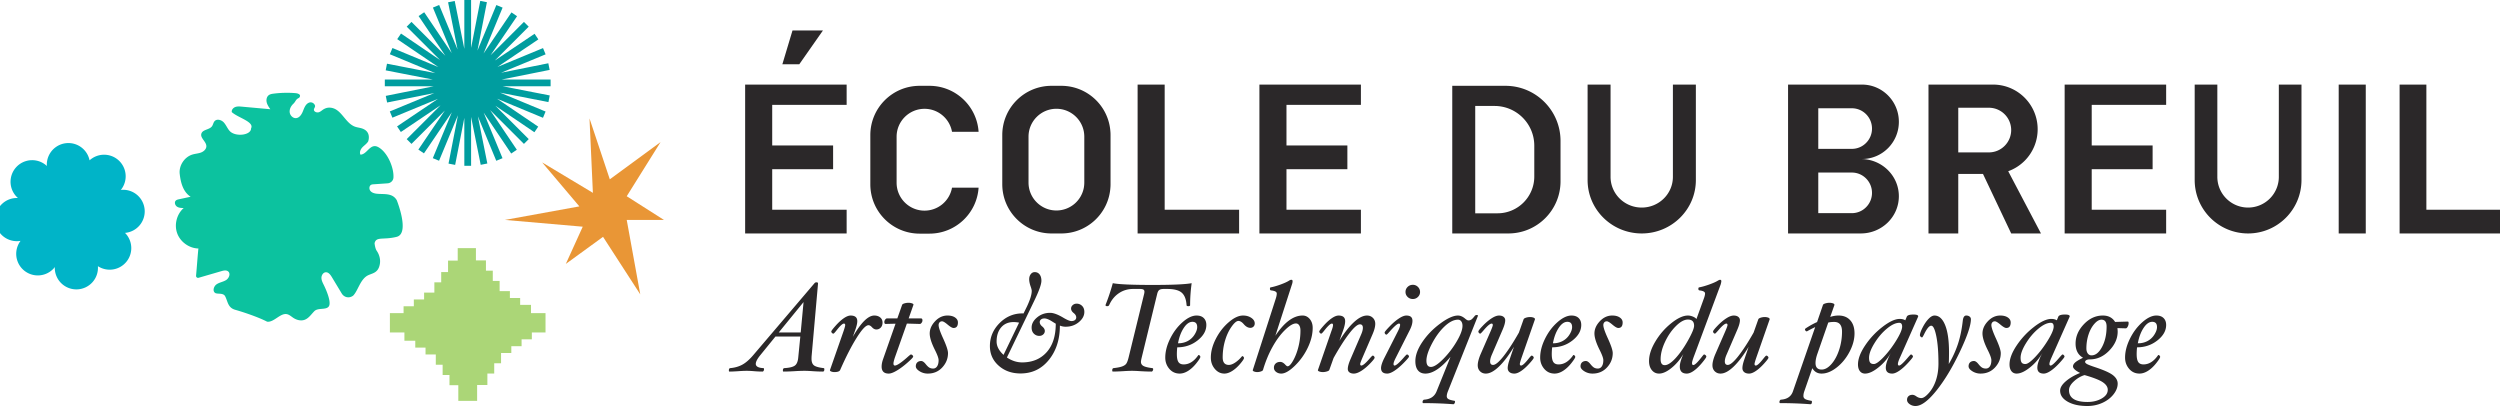
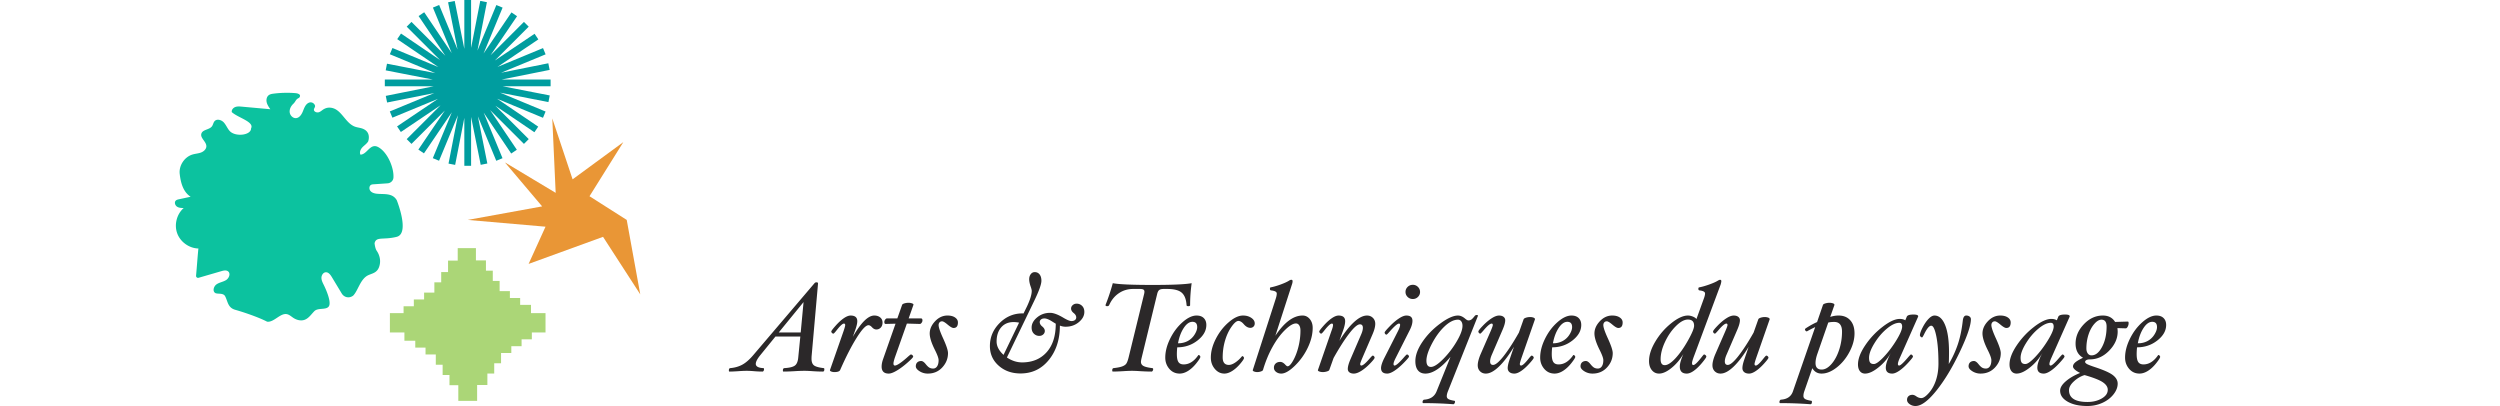
<svg xmlns="http://www.w3.org/2000/svg" width="738.913" height="120">
-   <path d="M220.238 69h30v-7h-22V50h18v-7h-18V31h22v-6h-30v44zm23-60h-9l-3 10h5l7-10zm30.02 23.161c2.272 0 4.34.923 5.835 2.418a8.26 8.26 0 0 1 2.291 4.379h7.854c-.495-7.593-6.815-13.593-14.534-13.593h-2.893c-8.048 0-14.573 6.525-14.573 14.573v14.544c0 8.048 6.525 14.573 14.573 14.573h2.893c7.719 0 14.04-6 14.534-13.593h-7.854a8.26 8.26 0 0 1-8.126 6.796c-4.554 0-8.253-3.699-8.253-8.252V40.414c0-4.554 3.7-8.253 8.253-8.253zm40.425-6.797h-2.89c-8.038 0-14.555 6.516-14.555 14.555v14.526c0 8.039 6.517 14.555 14.556 14.555h2.89c7.708 0 14.021-5.993 14.516-13.576.029-.32.038-.65.038-.98V39.92c0-.33-.01-.66-.038-.98-.495-7.583-6.808-13.575-14.517-13.575zm6.798 28.606c0 .494-.049.98-.126 1.454a8.25 8.25 0 0 1-8.117 6.788c-4.548 0-8.242-3.694-8.242-8.242V40.394c0-4.548 3.694-8.243 8.242-8.243 2.27 0 4.335.922 5.828 2.415a8.25 8.25 0 0 1 2.289 4.373c.077.476.126.96.126 1.455V53.97zM372.238 69h30v-7h-22V50h18v-7h-18V31h22v-6h-30v44zm-28-44h-8v44h30v-7h-22V25zm100.71.364h-15.71V69h16.582c8.514 0 15.418-6.904 15.418-15.418V41.655c0-9-7.292-16.291-16.29-16.291zm8.533 26.812c0 6.002-4.868 10.87-10.87 10.87h-6.585V31.318h5.702c6.497 0 11.753 5.255 11.753 11.743v9.115zm40.97.085c0 5.022-4.122 9.087-9.213 9.087a9.255 9.255 0 0 1-6.516-2.66 9.004 9.004 0 0 1-2.696-6.427V25h-6.788v28.217c0 8.714 7.166 15.783 16 15.783s16-7.069 16-15.783V25h-6.787v27.26zm63.592-8.481a11.008 11.008 0 0 0 3.195-7.78c0-6.08-4.882-11-10.916-11h-21.834v44h21.496c3.107 0 5.915-1.23 7.96-3.22 2.034-1.99 3.294-4.74 3.294-7.78 0-6.08-5.041-11-11.254-11h.338c3.017 0 5.746-1.23 7.72-3.22zM553.299 57c0 1.66-.665 3.16-1.747 4.24a5.878 5.878 0 0 1-4.208 1.76h-9.924V51h9.924c3.285 0 5.955 2.69 5.955 6zm-5.955-13h-9.924V32h9.924c3.285 0 5.955 2.69 5.955 6 0 1.66-.665 3.16-1.747 4.24a5.878 5.878 0 0 1-4.208 1.76zm51.054 3.538a13.186 13.186 0 0 0 3.863-9.338c0-7.294-5.906-13.2-13.2-13.2h-19.067v44h8.8V51.4h7.304l8.34 17.6h8.8l-9.68-18.392a13.152 13.152 0 0 0 4.84-3.07zm-10.56-2.494h-9.044v-13.2h9.044a6.597 6.597 0 0 1 4.664 11.264 6.568 6.568 0 0 1-4.664 1.936zM610.238 69h30v-7h-22V50h18v-7h-18V31h22v-6h-30v44zm63.305-16.74a9.083 9.083 0 0 1-9.087 9.088 9.066 9.066 0 0 1-6.428-2.66 9.066 9.066 0 0 1-2.66-6.427V25h-6.695v28.217c0 8.714 7.069 15.783 15.783 15.783 8.714 0 15.782-7.069 15.782-15.783V25h-6.695v27.26zM717.152 62V25h-7.914v44h29.675v-7h-21.761zm-25.914 7h8V25h-8v44z" fill="#2b2829" />
-   <path fill="#e99636" d="M178.238 70l11 17-4-22h11l-11-7 10-16-15 11-6-18 1 22-15-9 11 13-22 4 23 2-5 11z" />
+   <path fill="#e99636" d="M178.238 70l11 17-4-22l-11-7 10-16-15 11-6-18 1 22-15-9 11 13-22 4 23 2-5 11z" />
  <path fill="#009d9f" d="M162.738 23.5h-14.434l14.152-2.84-.393-1.961-13.946 2.799 13.144-5.435-.764-1.849-13.462 5.567 12.082-8.138L158 9.983l-11.736 7.906L156.27 7.883l-1.415-1.414-9.867 9.867 7.837-11.546-1.655-1.123-8.245 12.147 5.627-13.56-1.847-.766-5.584 13.455 2.79-14.298-1.963-.383-2.71 13.888V0h-2v14.435L134.398.282l-1.96.394 2.798 13.946-5.435-13.145-1.848.764 5.566 13.462-8.138-12.082-1.659 1.117 7.905 11.736L121.621 6.47l-1.414 1.414 9.867 9.867-11.546-7.837-1.123 1.655 12.148 8.245-13.56-5.627-.767 1.848 13.455 5.583-14.298-2.79-.383 1.964L127.89 23.5h-14.15v2h14.434l-14.152 2.84.393 1.961 13.946-2.799-13.145 5.435.764 1.849 13.463-5.567-12.083 8.138 1.118 1.66 11.736-7.906-10.006 10.006 1.414 1.414 9.867-9.867-7.836 11.546 1.655 1.123 8.245-12.147-5.627 13.56 1.847.766 5.583-13.455-2.789 14.298 1.963.383 2.71-13.888V49h2V34.565l2.84 14.153 1.96-.394-2.798-13.946 5.435 13.145 1.848-.764-5.566-13.462 8.138 12.082 1.659-1.117-7.905-11.737 10.005 10.006 1.415-1.414-9.867-9.867 11.545 7.837 1.123-1.655-12.147-8.245 13.56 5.627.767-1.848-13.455-5.583 14.298 2.79.383-1.964-13.889-2.709h14.15z" />
-   <path d="M42.754 61.985a6.385 6.385 0 0 0-6.86-5.873l-.2.048a6.382 6.382 0 0 0-.779-8.898 6.383 6.383 0 0 0-8.443.128 6.383 6.383 0 0 0-12.623 1.701l-.149-.174a6.382 6.382 0 1 0-8.399 9.612 6.382 6.382 0 1 0 .772 12.663 6.38 6.38 0 0 0 9.98 7.943l.16-.258-.022.266a6.382 6.382 0 1 0 12.746-.47 6.382 6.382 0 0 0 8.331-1.193 6.382 6.382 0 0 0-.318-8.644 6.383 6.383 0 0 0 5.804-6.85z" fill="#00b4c8" />
  <path fill="#abd677" d="M161.238 92.548h-4.292v-2.445h-3.208V88.08h-3.033v-2.022h-3.033v-3.033h-2.022v-3.033h-2.022V76.96h-2.96v-3.62h-5.385v3.693h-2.858v3.383h-2.022v3.033h-2.022v3.033h-3.033v2.022h-3.033v2.022h-3.033v2.022h-4.044v5.724h4.293v2.446h3.208v2.022h3.033v2.022h3.033v3.033h2.022v3.033h2.022v3.033h2.61v4.631h5.56v-4.704h3.033v-3.384h2.022v-3.033h2.021v-3.033h3.033v-2.022h3.033v-2.022h3.033v-2.022h4.044z" />
  <path d="M110.709 71.9s.142 1.512.637 2.231c.806 1.171 1.176 2.615.908 4.012-.56 2.915-2.648 2.54-4.028 3.562-1.853 1.37-2.482 4.231-3.803 5.64-1.134.906-2.676.63-3.426-.613l-2.917-4.838c-.412-.683-.978-1.454-1.775-1.42-.797.033-1.326.923-1.297 1.72.03.798.445 1.52.793 2.238.561 1.159 2.223 4.882 1.39 6.114a1.193 1.193 0 0 1-.178.208c-.925.856-3.08.193-4.099 1.214-.914.915-1.657 2.105-2.871 2.55-1.1.405-2.361.08-3.339-.565-.606-.401-1.161-.933-1.87-1.091-1.98-.44-3.89 2.516-5.895 2.21l-.053-.028c-2.454-1.265-6.685-2.718-9.34-3.471-.536-.152-1.026-.393-1.428-.794-.854-.853-1.01-2.167-1.582-3.23s-2.298-.549-2.93-.955c-.863-.558-.433-1.989.415-2.567.848-.578 1.937-.703 2.805-1.25s1.4-1.916.604-2.563c-.537-.436-1.325-.265-1.99-.072l-6.738 1.96a.588.588 0 0 1-.753-.619c.246-2.642.426-5.428.688-8.036-2.73-.06-5.333-1.928-6.265-4.496-.932-2.567-.133-5.668 1.923-7.467-.684-.008-1.41-.028-1.978-.408-.568-.38-.852-1.262-.384-1.76.245-.26.616-.347.965-.422l3.446-.742c-2.219-1.428-2.935-4.131-3.23-6.754-.278-2.483 1.427-5.043 3.826-5.742.823-.24 1.7-.282 2.5-.589s1.555-.996 1.552-1.853c-.003-1.381-1.894-2.42-1.47-3.734.4-1.235 2.348-1.1 3.121-2.144.347-.47.404-1.12.802-1.546.693-.742 1.992-.36 2.684.383.692.743 1.05 1.745 1.722 2.506 1.655 1.871 6.387 1.321 6.35-.732 1.037-1.947-3.826-3.115-5.696-4.814-.108-.643.407-1.26 1.016-1.493.609-.234 1.285-.179 1.935-.12l8.45.764c-.446-.631-.902-1.282-1.08-2.034-.18-.752-.017-1.638.595-2.11.405-.311.934-.398 1.44-.462a31.55 31.55 0 0 1 6.183-.172c.492.035 1.01.09 1.408.38s.233.905-.214 1.114c-.861.404-.838 1.022-1.533 1.671-.696.65-1.193 1.585-1.08 2.53.11.945.976 1.812 1.922 1.709.98-.107 1.6-1.09 1.97-2.002.398-.977.758-2.09 1.748-2.54a1.338 1.338 0 0 1 1.528.312c.714.782.065 1.13-.005 1.651-.091.679.85 1.063 1.494.83.355-.128.657-.356.958-.588.588-.454 1.301-.757 2.045-.762 3.605-.023 4.574 4.589 7.715 5.656.674.229 1.397.288 2.069.523 2.83.99 1.75 3.808 1.749 3.809-.417.691-1.13 1.141-1.687 1.726-.557.584-.965 1.474-.586 2.186 1.698-.051 2.566-2.557 4.264-2.522.513.01.989.268 1.414.556 2.54 1.72 4.255 6.067 4.064 8.773-.064.904-.82 1.604-1.725 1.666l-4.138.284c-.248.017-.505.036-.726.15-.622.32-.655 1.277-.211 1.818.444.54 1.179.742 1.874.818 2.141.233 4.607-.303 5.905 1.912 0 0 3.972 9.834-.028 10.834s-6.06-.199-6.53 1.9z" fill="#0cc29f" />
  <path d="M243.456 108.803c-1.472-.173-2.439-.452-2.902-.836-.463-.383-.694-1.02-.694-1.912 0-.223.006-.465.018-.724l1.903-21.52c0-.249-.152-.372-.456-.372a.763.763 0 0 0-.61.296l-18.17 21.336c-1.091 1.262-2.144 2.17-3.158 2.72-1.015.551-2.195.889-3.54 1.012-.279.025-.418.254-.418.687 0 .223.064.334.19.334.61 0 1.465-.037 2.569-.11a37.545 37.545 0 0 1 2.416-.112c.685 0 1.453.037 2.303.111.887.074 1.705.111 2.454.111.127 0 .235-.07.323-.21s.134-.3.134-.482c0-.22-.064-.329-.19-.329-1.497-.074-2.246-.496-2.246-1.265 0-.558.378-1.329 1.134-2.313l4.685-5.762h7.345l-.606 6.127c-.102 1.226-.438 2.047-1.009 2.46-.57.416-1.597.667-3.082.753-.304.025-.456.254-.456.687 0 .223.063.334.19.334.85 0 1.915-.037 3.196-.11a50.437 50.437 0 0 1 2.979-.112c.682 0 1.515.037 2.501.111 1.116.074 2.106.111 2.968.111.28 0 .419-.235.419-.706 0-.197-.064-.303-.19-.315zm-6.796-10.528h-6.496l7.337-8.992-.841 8.992zm23.501-4.447c-.456-.378-1.04-.567-1.75-.567-1.827 0-3.945 2.105-6.356 6.314l.72-2.006c.405-1.139.609-2.017.609-2.637 0-1.114-.66-1.67-1.979-1.67-.57 0-1.245.268-2.025.807-.78.538-1.588 1.281-2.424 2.228-.837.947-1.255 1.508-1.255 1.68 0 .137.063.276.19.418a.589.589 0 0 0 .457.214c.101 0 .406-.322.913-.965 1.04-1.338 1.763-2.006 2.17-2.006.253 0 .38.149.38.445 0 .249-.165.855-.495 1.82l-3.995 11.439-.02.093c0 .148.137.275.41.38s.573.158.903.158c.964 0 1.535-.21 1.713-.631 1.657-3.789 3.269-6.939 4.837-9.452 1.567-2.513 2.744-3.77 3.531-3.77.318 0 .654.193 1.01.576.419.459.856.687 1.314.687.507 0 .939-.185 1.294-.557.356-.371.533-.866.533-1.485 0-.631-.228-1.135-.685-1.513zm9.057 10.946c-.09 0-.47.303-1.143.91-1.79 1.572-2.983 2.358-3.58 2.358-.28 0-.418-.198-.418-.595 0-.321.127-.878.38-1.67l3.582-10.139 3.843.111c.164 0 .333-.11.504-.334.171-.223.257-.458.257-.705 0-.396-.14-.594-.42-.594h-3.658l1.406-3.993.019-.092c0-.15-.156-.276-.465-.381a3.083 3.083 0 0 0-.997-.158c-.404 0-.807.058-1.205.176-.399.118-.63.27-.693.455l-1.408 3.993h-3.082c-.165 0-.333.114-.504.343-.172.229-.257.461-.257.696 0 .397.127.594.38.594l2.93-.074-3.653 10.399c-.304.854-.456 1.609-.456 2.265 0 1.386.697 2.08 2.093 2.08.596 0 1.392-.294 2.388-.883.995-.587 2.051-1.374 3.168-2.358 1.116-.984 1.674-1.574 1.674-1.773 0-.136-.07-.275-.21-.418a.65.65 0 0 0-.475-.213zm13.062-10.937c-.565-.384-1.31-.576-2.236-.576-1.382 0-2.604.564-3.662 1.69-1.06 1.127-1.59 2.334-1.59 3.621 0 1.2.52 2.835 1.561 4.902.71 1.424 1.066 2.414 1.066 2.97 0 .78-.147 1.39-.438 1.83-.292.44-.692.659-1.199.659-.393 0-.745-.084-1.056-.25-.311-.168-.675-.511-1.094-1.031-.495-.631-.945-.947-1.35-.947-.495 0-.886.139-1.171.417-.285.279-.428.66-.428 1.143 0 .508.368.993 1.104 1.457a4.472 4.472 0 0 0 2.435.696c1.738 0 3.168-.609 4.29-1.828 1.123-1.22 1.684-2.628 1.684-4.225 0-.804-.482-2.259-1.446-4.363-.888-1.932-1.331-3.237-1.331-3.919 0-.32.091-.587.275-.798.184-.21.435-.316.752-.316.33 0 .875.322 1.636.966.787.669 1.37 1.003 1.75 1.003.863 0 1.295-.545 1.295-1.634 0-.594-.283-1.083-.847-1.467zm35.931-4.085c-.444 0-.827.142-1.15.427-.324.285-.486.625-.486 1.02 0 .472.254.911.761 1.32.507.395.761.83.761 1.3a.941.941 0 0 1-.38.779c-.254.198-.597.297-1.028.297-.507 0-1.325-.34-2.454-1.02-1.586-.942-2.873-1.412-3.863-1.412-1.471 0-2.749.449-3.834 1.346-1.084.898-1.626 1.903-1.626 3.017 0 .755.221 1.353.666 1.793.443.439.982.658 1.617.658.444 0 .824-.142 1.142-.426.316-.285.475-.626.475-1.022 0-.47-.247-.91-.742-1.318-.508-.409-.76-.848-.76-1.319a.95.95 0 0 1 .38-.77c.253-.205.59-.306 1.008-.306.596 0 1.395.327 2.398.983.418.26.735.453.95.576 0 3.615-.9 6.425-2.701 8.43-1.801 2.006-4.218 3.009-7.25 3.009-1.534 0-3.031-.483-4.49-1.447l8.068-16.732c1.42-2.934 2.13-4.915 2.13-5.942 0-.792-.177-1.418-.532-1.875-.355-.459-.837-.688-1.446-.688-.47 0-.86.202-1.17.603-.311.403-.466.908-.466 1.514 0 .582.144 1.294.433 2.136.214.594.321 1.033.321 1.318 0 1.052-.468 2.575-1.403 4.568l-1.024 2.08a3.013 3.013 0 0 0-.323-.019c-2.601 0-4.853.956-6.756 2.869s-2.855 4.175-2.855 6.787c0 2.327.863 4.258 2.588 5.793 1.725 1.535 3.881 2.302 6.469 2.302 3.425 0 6.219-1.34 8.381-4.02 2.163-2.68 3.244-6.056 3.244-10.129a4.397 4.397 0 0 0 1.713.335c1.497 0 2.79-.45 3.881-1.347 1.091-.897 1.637-1.903 1.637-3.017 0-.755-.222-1.353-.666-1.792a2.215 2.215 0 0 0-1.618-.659zm-23.65 11.206c0-1.743.45-3.139 1.349-4.19.899-1.05 2.127-1.576 3.684-1.576.506 0 1.044.056 1.615.167l-4.595 9.53c-1.369-1.248-2.053-2.559-2.053-3.93zm54.706-14.455c.847.73 1.327 1.962 1.442 3.694 0 .198.174.298.523.298.35 0 .524-.1.524-.298 0-2.104.152-4.27.456-6.499-1.814.347-5.638.52-11.473.52-6.165 0-10.11-.173-11.835-.52a61.84 61.84 0 0 1-2.15 6.444c-.013.235.145.353.475.353.305 0 .508-.112.61-.335.658-1.485 1.61-2.649 2.852-3.49 1.242-.842 2.649-1.264 4.22-1.264h1.978c.507 0 .862.063 1.065.186.203.124.304.335.304.632 0 .161-.026.359-.076.594l-4.605 18.847c-.242.978-.502 1.625-.78 1.94-.28.316-.705.567-1.275.753s-1.358.334-2.36.445c-.279.025-.419.254-.419.687 0 .223.064.334.19.334.762 0 1.751-.037 2.97-.11a41.935 41.935 0 0 1 2.66-.112c.633 0 1.488.037 2.563.111 1.281.074 2.365.111 3.254.111.1 0 .203-.074.304-.222a.836.836 0 0 0 .152-.484c0-.185-.083-.29-.247-.315-1.243-.149-2.116-.36-2.616-.631-.501-.272-.751-.687-.751-1.244 0-.198.075-.62.227-1.263l4.587-18.847c.14-.545.344-.916.611-1.114.268-.198.713-.298 1.337-.298h1.032c1.987 0 3.403.366 4.25 1.097zm4.695 14.12c1.726-1.355 2.588-2.88 2.588-4.577 0-.854-.254-1.531-.76-2.033s-1.218-.752-2.13-.752c-1.27 0-2.65.657-4.14 1.969-1.49 1.312-2.714 2.94-3.672 4.883-.958 1.944-1.436 3.806-1.436 5.59 0 1.274.4 2.379 1.198 3.314.8.934 1.82 1.401 3.063 1.401.812 0 1.646-.269 2.502-.807.856-.539 1.671-1.297 2.445-2.275.773-.977 1.161-1.597 1.161-1.857 0-.111-.058-.232-.17-.361-.115-.131-.223-.196-.325-.196l-.114.056c-1.256 1.82-2.695 2.73-4.318 2.73-.724 0-1.242-.235-1.552-.706-.31-.47-.465-1.25-.465-2.34 0-.594.037-1.262.114-2.005 2.283 0 4.287-.678 6.011-2.034zm-4.09-3.685c.8-1.214 1.656-1.82 2.568-1.82.94 0 1.41.52 1.41 1.56 0 .668-.265 1.414-.791 2.237a5.359 5.359 0 0 1-2.035 1.894c-.831.44-1.78.66-2.846.66.33-1.807.895-3.318 1.694-4.531zm20.987-1.337c0-.644-.34-1.195-1.018-1.653-.679-.458-1.494-.687-2.445-.687-1.282 0-2.692.662-4.234 1.987-1.54 1.325-2.806 2.953-3.796 4.884-.989 1.93-1.484 3.787-1.484 5.57 0 1.288.39 2.395 1.17 3.324.78.928 1.722 1.392 2.826 1.392.723 0 1.494-.257 2.312-.77.818-.514 1.604-1.216 2.36-2.108.754-.89 1.131-1.466 1.131-1.726a.57.57 0 0 0-.161-.371c-.109-.125-.213-.186-.315-.186l-.113.037a8.937 8.937 0 0 1-1.97 1.838c-.716.483-1.354.724-1.912.724-1.218 0-1.826-.742-1.826-2.228 0-1.709.23-3.355.694-4.94.463-1.584 1.1-2.951 1.912-4.103.812-1.151 1.49-1.727 2.036-1.727.507 0 1.034.316 1.58.947.62.73 1.274 1.096 1.96 1.096.366 0 .674-.121.922-.363.247-.24.37-.553.37-.937zm14.156-2.34c-2.727 0-5.416 1.993-8.066 5.98l4.903-15.171c.126-.347.19-.67.19-.966 0-.272-.127-.408-.38-.408-.178 0-.394.08-.646.24-.559.36-1.395.744-2.51 1.153-1.116.408-2.08.686-2.89.835-.18 0-.268.148-.268.446 0 .285.115.44.343.464 1.116.124 1.675.427 1.675.91 0 .445-.115 1.002-.343 1.67l-6.735 20.928-.02.093c0 .148.14.275.42.38.279.105.578.158.895.158.369 0 .734-.062 1.096-.186.362-.124.568-.272.62-.445.722-2.452 1.647-4.698 2.776-6.74 1.129-2.043 2.359-3.72 3.69-5.033 1.33-1.312 2.421-1.968 3.27-1.968.407 0 .73.189.97.566.242.378.363.882.363 1.514 0 1.61-.197 3.203-.59 4.781-.394 1.578-.914 2.94-1.56 4.085-.648 1.146-1.2 1.718-1.656 1.718-.152 0-.374-.155-.666-.464-.507-.558-1.008-.836-1.503-.836-.558 0-1.009.157-1.35.474-.343.315-.515.726-.515 1.234s.215.926.647 1.254c.431.327.939.491 1.522.491 1.078 0 2.404-.758 3.977-2.274a18.503 18.503 0 0 0 3.834-5.33c.983-2.035 1.475-4.007 1.475-5.913 0-1.053-.29-1.922-.866-2.61-.578-.686-1.278-1.03-2.102-1.03zm20.662 5.534c.533-1.226.8-2.253.8-3.083 0-.717-.235-1.306-.703-1.764-.47-.458-1.045-.687-1.729-.687-1.165 0-2.453.653-3.866 1.96s-2.846 3.14-4.301 5.505l1.132-3.157c.38-1.077.571-1.956.571-2.637 0-1.114-.647-1.67-1.943-1.67-.571 0-1.248.268-2.029.807-.781.538-1.59 1.281-2.429 2.228-.838.947-1.257 1.508-1.257 1.68 0 .137.06.276.181.418.12.143.263.214.428.214.114 0 .437-.34.97-1.021 1.028-1.3 1.744-1.95 2.15-1.95.228 0 .343.149.343.445 0 .36-.165.966-.495 1.82l-3.958 11.439-.019.093c0 .148.153.275.458.38a3.08 3.08 0 0 0 1.01.158c.393 0 .793-.062 1.2-.186.407-.124.641-.272.705-.445l1.262-3.528c1.71-3.046 3.257-5.466 4.643-7.26 1.387-1.795 2.435-2.693 3.144-2.693.583 0 .874.347.874 1.04 0 .532-.178 1.2-.533 2.005l-3.086 7.168c-.558 1.275-.837 2.265-.837 2.97 0 .434.161.77.484 1.012.325.242.76.362 1.306.362.61 0 1.339-.266 2.19-.798s1.72-1.26 2.61-2.181c.888-.923 1.333-1.489 1.333-1.7a.656.656 0 0 0-.171-.427.511.511 0 0 0-.4-.204c-.101 0-.412.303-.932.91-1.154 1.35-1.96 2.024-2.416 2.024-.228 0-.343-.149-.343-.446 0-.198.216-.804.647-1.82l3.006-6.981zm14.042-12.497c0-.582-.21-1.08-.628-1.495a2.061 2.061 0 0 0-1.503-.622c-.608 0-1.123.208-1.541.622a2.03 2.03 0 0 0-.628 1.495c0 .57.21 1.058.628 1.467.418.409.933.613 1.541.613.584 0 1.085-.204 1.503-.613.419-.409.628-.898.628-1.467zm-4.033 6.963c-.597 0-1.332.288-2.208.863-.875.576-1.798 1.365-2.768 2.368-.97 1.003-1.456 1.597-1.456 1.783 0 .16.054.306.162.436.107.13.244.195.41.195.075 0 .392-.316.95-.947 1.37-1.547 2.271-2.32 2.702-2.32.228 0 .343.123.343.37 0 .421-.216 1.053-.647 1.894l-4.148 8.17c-.558 1.177-.837 2.08-.837 2.712 0 1.089.609 1.633 1.826 1.633.584 0 1.31-.287 2.179-.863.869-.576 1.795-1.368 2.778-2.377.983-1.009 1.475-1.6 1.475-1.773 0-.136-.06-.275-.18-.418a.547.547 0 0 0-.429-.213c-.102 0-.457.352-1.066 1.058-1.306 1.473-2.169 2.21-2.588 2.21-.203 0-.304-.149-.304-.446 0-.371.216-.978.647-1.82l4.148-8.207c.533-1.064.799-1.98.799-2.748 0-1.04-.596-1.56-1.788-1.56zm14.175 25.198c-.926-.161-1.532-.341-1.817-.54a.925.925 0 0 1-.429-.798c0-.397.101-.855.304-1.375l8.887-22.336.038-.074c0-.149-.128-.224-.381-.224a.692.692 0 0 0-.57.26c-.433.558-.775.92-1.029 1.087-.253.167-.539.25-.856.25-.228 0-.546-.173-.951-.52-.723-.618-1.433-.928-2.131-.928-1.357 0-3.105.79-5.242 2.368-2.138 1.578-3.898 3.391-5.28 5.44s-2.074 3.94-2.074 5.673c0 1.188.257 2.098.77 2.73.514.63 1.246.946 2.197.946 2.18 0 4.653-1.645 7.416-4.939l-4.141 10.265c-.621 1.463-1.827 2.256-3.615 2.38-.127 0-.241.07-.343.21a.744.744 0 0 0-.152.447c0 .243.05.365.152.365 3.108 0 6.088.111 8.942.334.114 0 .225-.08.333-.237a.862.862 0 0 0 .162-.492c0-.195-.064-.292-.19-.292zm-3.357-12.283c-1.516 1.517-2.706 2.274-3.569 2.274-.888 0-1.332-.618-1.332-1.856 0-1.276.545-2.953 1.637-5.033 1.091-2.08 2.338-3.778 3.74-5.097 1.402-1.318 2.72-1.977 3.95-1.977.407 0 .73.167.97.501.243.335.363.774.363 1.318 0 1.152-.58 2.706-1.742 4.661a26.327 26.327 0 0 1-4.017 5.209zm27.178-11.8c.012-.223-.134-.391-.441-.502a2.895 2.895 0 0 0-.998-.167c-.422 0-.83.065-1.227.195-.397.13-.627.288-.69.473l-1.394 3.937c-1.67 2.934-3.182 5.258-4.536 6.972-1.354 1.715-2.385 2.572-3.094 2.572-.582 0-.873-.346-.873-1.04 0-.557.178-1.237.533-2.042l3.09-7.168c.558-1.262.837-2.24.837-2.933 0-.434-.165-.777-.495-1.031-.33-.254-.774-.38-1.334-.38-.61 0-1.338.272-2.184.816-.845.545-1.71 1.275-2.594 2.191-.883.916-1.325 1.486-1.325 1.708 0 .149.057.292.172.428a.507.507 0 0 0 .399.204c.089 0 .393-.303.913-.91 1.155-1.374 1.966-2.06 2.436-2.06.228 0 .343.148.343.444 0 .212-.217.818-.648 1.82l-3.044 6.982c-.508 1.263-.761 2.29-.761 3.082 0 .73.227 1.322.683 1.774.456.452 1.025.677 1.708.677 1.151 0 2.444-.69 3.88-2.07s2.913-3.326 4.43-5.84l-1.236 3.603c-.406 1.15-.609 2.042-.609 2.674 0 .508.175.907.524 1.197.349.291.835.436 1.457.436.572 0 1.248-.266 2.03-.798.781-.532 1.59-1.265 2.429-2.2.838-.934 1.257-1.495 1.257-1.68 0-.15-.066-.292-.2-.428a.613.613 0 0 0-.446-.204c-.102 0-.407.322-.914.966-1.04 1.312-1.763 1.968-2.168 1.968-.255 0-.381-.149-.381-.446 0-.247.164-.854.494-1.82l3.977-11.4zm11.417 10.546l-.115.056c-1.256 1.82-2.696 2.73-4.319 2.73-.723 0-1.24-.235-1.55-.706-.312-.47-.467-1.25-.467-2.34 0-.594.038-1.262.115-2.005 2.283 0 4.286-.678 6.011-2.034 1.726-1.355 2.588-2.88 2.588-4.577 0-.854-.254-1.531-.76-2.033-.508-.5-1.218-.752-2.131-.752-1.27 0-2.649.657-4.139 1.969-1.49 1.312-2.715 2.94-3.672 4.883-.958 1.944-1.437 3.806-1.437 5.59 0 1.274.4 2.379 1.199 3.314.799.934 1.82 1.401 3.064 1.401.811 0 1.645-.269 2.501-.807.857-.539 1.671-1.297 2.446-2.275.773-.977 1.16-1.597 1.16-1.857 0-.111-.057-.232-.171-.361-.115-.131-.222-.196-.323-.196zm-4.415-7.984c.8-1.214 1.656-1.82 2.568-1.82.94 0 1.409.52 1.409 1.56 0 .668-.264 1.414-.79 2.237a5.36 5.36 0 0 1-2.036 1.894c-.83.44-1.779.66-2.844.66.33-1.807.894-3.318 1.693-4.531zm18.066-3.1c-.565-.385-1.31-.577-2.236-.577-1.383 0-2.604.564-3.663 1.69-1.059 1.127-1.589 2.334-1.589 3.621 0 1.2.52 2.835 1.56 4.902.71 1.424 1.066 2.414 1.066 2.97 0 .78-.146 1.39-.438 1.83-.292.44-.69.659-1.198.659-.394 0-.745-.084-1.056-.25-.311-.168-.675-.511-1.094-1.031-.495-.631-.945-.947-1.351-.947-.495 0-.885.139-1.17.417-.285.279-.428.66-.428 1.143 0 .508.368.993 1.103 1.457a4.473 4.473 0 0 0 2.435.696c1.738 0 3.169-.609 4.291-1.828s1.684-2.628 1.684-4.225c0-.804-.482-2.259-1.446-4.363-.888-1.932-1.332-3.237-1.332-3.919 0-.32.092-.587.276-.798.183-.21.435-.316.751-.316.33 0 .876.322 1.637.966.786.669 1.37 1.003 1.75 1.003.863 0 1.294-.545 1.294-1.634 0-.594-.282-1.083-.846-1.467zm24.895 10.936c-.063 0-.317.285-.76.854-1.168 1.51-1.967 2.265-2.398 2.265-.254 0-.38-.198-.38-.594 0-.346.228-1.114.684-2.303l7.783-20.926c.126-.458.19-.78.19-.966 0-.272-.127-.408-.38-.408-.14 0-.356.086-.647.26-.583.359-1.438.74-2.566 1.141-1.127.403-2.09.678-2.89.827-.203 0-.304.148-.304.446 0 .285.114.44.342.464 1.09.124 1.636.427 1.636.91 0 .396-.14.953-.418 1.67l-2.128 5.887c-.229-.297-.594-.544-1.095-.742-.502-.198-.974-.298-1.418-.298-1.397 0-3.037.755-4.922 2.265-1.885 1.511-3.452 3.312-4.702 5.404s-1.875 4.017-1.875 5.775c0 1.114.275 2.012.827 2.692.552.681 1.266 1.021 2.14 1.021 1.079 0 2.3-.55 3.663-1.652 1.364-1.102 2.54-2.482 3.53-4.141-.71 1.585-1.065 2.822-1.065 3.714 0 1.386.684 2.08 2.054 2.08.621 0 1.326-.282 2.112-.845.787-.564 1.595-1.346 2.426-2.35.831-1.002 1.247-1.608 1.247-1.82 0-.135-.074-.274-.22-.417-.145-.142-.3-.213-.466-.213zm-8.418 1.104c-1.262 1.368-2.325 2.052-3.187 2.052-.813 0-1.219-.581-1.219-1.745 0-1.572.434-3.283 1.304-5.134.869-1.85 1.947-3.414 3.235-4.689 1.288-1.274 2.465-1.913 3.53-1.913 1.218 0 1.828.607 1.828 1.82 0 .768-.6 2.219-1.799 4.354-1.2 2.136-2.43 3.888-3.692 5.255zm27.826-11.503c.012-.222-.135-.39-.442-.5a2.894 2.894 0 0 0-.997-.168c-.422 0-.831.065-1.228.195-.396.13-.626.288-.69.473l-1.393 3.937c-1.67 2.934-3.183 5.258-4.537 6.972-1.353 1.715-2.385 2.572-3.093 2.572-.582 0-.874-.346-.874-1.04 0-.557.178-1.237.534-2.042l3.089-7.168c.558-1.262.838-2.24.838-2.933 0-.434-.165-.777-.495-1.031-.33-.254-.775-.38-1.335-.38-.61 0-1.337.272-2.183.816-.846.545-1.71 1.275-2.594 2.191-.883.916-1.325 1.486-1.325 1.708 0 .149.057.292.171.428a.508.508 0 0 0 .4.204c.088 0 .393-.303.913-.91 1.154-1.374 1.966-2.06 2.436-2.06.228 0 .342.148.342.444 0 .212-.216.818-.647 1.82l-3.045 6.982c-.507 1.263-.76 2.29-.76 3.082 0 .73.227 1.322.682 1.774.456.452 1.025.677 1.708.677 1.152 0 2.445-.69 3.88-2.07 1.436-1.38 2.913-3.326 4.431-5.84l-1.236 3.603c-.406 1.15-.609 2.042-.609 2.674 0 .508.175.907.524 1.197.349.291.835.436 1.457.436.571 0 1.247-.266 2.029-.798.782-.532 1.591-1.265 2.43-2.2.838-.934 1.257-1.495 1.257-1.68 0-.15-.066-.292-.2-.428a.614.614 0 0 0-.447-.204c-.102 0-.406.322-.913.966-1.04 1.312-1.763 1.968-2.169 1.968-.254 0-.38-.149-.38-.446 0-.247.164-.854.494-1.82l3.977-11.4zm20.366-1.114c-.812 0-1.635.137-2.47.409l1.253-3.547c0-.21-.156-.368-.468-.473a3.172 3.172 0 0 0-1.02-.158c-.394 0-.795.062-1.202.185-.407.124-.642.273-.706.446l-1.742 5.069c-.761.334-1.548.743-2.359 1.226-.266.16-.536.328-.808.501s-.409.31-.409.408c0 .15.054.288.16.418.108.13.224.195.35.195l.094-.018a33.03 33.03 0 0 1 2.415-1.245l-6.605 19.069c-.533 1.461-1.7 2.254-3.502 2.378-.1 0-.202.07-.304.21a.744.744 0 0 0-.152.447c0 .243.063.365.19.365 3.11 0 6.093.111 8.95.334.304 0 .457-.243.457-.729 0-.195-.063-.292-.19-.292-.952-.161-1.577-.348-1.875-.558a.996.996 0 0 1-.447-.856c0-.422.076-.856.229-1.303l2.402-6.92c.62 1.064 1.533 1.596 2.737 1.596 1.445 0 2.934-.6 4.467-1.8 1.533-1.201 2.795-2.74 3.783-4.615s1.482-3.698 1.482-5.469c0-1.645-.42-2.936-1.263-3.87-.843-.936-1.992-1.403-3.447-1.403zm.164 10.148c-.57 1.727-1.33 3.129-2.281 4.206-.95 1.077-1.907 1.615-2.87 1.615-1.217 0-1.825-.643-1.825-1.93 0-.781.19-1.71.57-2.786l3.19-9.173c.47-.124 1.053-.186 1.75-.186 1.547 0 2.321.954 2.321 2.86 0 1.87-.285 3.667-.855 5.394zm21.823 1.996c0-.136-.063-.275-.19-.418-.127-.142-.267-.213-.419-.213-.076 0-.406.34-.99 1.021-1.28 1.498-2.105 2.247-2.473 2.247-.254 0-.38-.149-.38-.446 0-.371.19-.978.57-1.82l5.404-12.18.02-.112c0-.346-.464-.52-1.39-.52-1.129 0-1.788.21-1.978.632l-.444 1.077c-.42-.273-.965-.41-1.637-.41-1.372 0-3.074.787-5.105 2.36a23.144 23.144 0 0 0-5.142 5.505c-1.397 2.098-2.095 3.958-2.095 5.58 0 .842.187 1.503.561 1.986.374.483.885.724 1.532.724 1.142 0 2.482-.625 4.024-1.875a14.85 14.85 0 0 0 3.7-4.4c-1.065 1.93-1.597 3.44-1.597 4.53 0 1.164.634 1.745 1.902 1.745.571 0 1.272-.284 2.103-.853.83-.57 1.71-1.362 2.635-2.377.926-1.015 1.389-1.61 1.389-1.783zm-8.572.028c-1.351 1.442-2.35 2.163-2.996 2.163-.508 0-.87-.142-1.085-.427-.216-.285-.323-.761-.323-1.43 0-1.126.523-2.544 1.57-4.252 1.046-1.708 2.266-3.147 3.661-4.317 1.396-1.17 2.633-1.755 3.71-1.755.559 0 .837.372.837 1.115 0 .829-.558 2.16-1.674 3.992-1.116 1.832-2.35 3.47-3.7 4.911zm25.306-11.866c-.26-.204-.587-.306-.98-.306-.571 0-.913.508-1.028 1.523-.292 2.6-.773 4.908-1.446 6.926a30.343 30.343 0 0 1-2.702 5.886c.05-.841.077-2.006.077-3.491 0-3.466-.384-6.14-1.151-8.022-.768-1.881-1.818-2.822-3.15-2.822-.532 0-1.113.325-1.74.975-.628.65-1.212 1.498-1.751 2.544-.54 1.046-.809 1.817-.809 2.311 0 .124.067.26.2.41.133.147.282.222.447.222.089 0 .292-.322.61-.965.81-1.66 1.509-2.489 2.092-2.489s1.085 1.047 1.503 3.139c.42 2.092.628 4.772.628 8.04 0 1.794-.245 3.435-.732 4.92-.49 1.485-1.183 2.739-2.084 3.76-.9 1.021-1.649 1.532-2.245 1.532-.507 0-1.015-.18-1.522-.538-.406-.285-.774-.427-1.104-.427-.482 0-.868.132-1.16.4-.292.265-.438.627-.438 1.085 0 .483.254.907.76 1.272a2.923 2.923 0 0 0 1.752.548c1.674 0 3.719-1.504 6.136-4.512 2.416-3.008 4.725-6.82 6.926-11.438s3.301-7.855 3.301-9.712c0-.31-.13-.566-.39-.77zm7.468 1.402c.33 0 .875.322 1.637.966.786.669 1.37 1.003 1.75 1.003.863 0 1.294-.545 1.294-1.634 0-.594-.283-1.083-.847-1.467-.564-.384-1.31-.576-2.235-.576-1.383 0-2.604.564-3.663 1.69-1.06 1.127-1.59 2.334-1.59 3.621 0 1.2.521 2.835 1.561 4.902.71 1.424 1.066 2.414 1.066 2.97 0 .78-.146 1.39-.438 1.83-.292.44-.691.659-1.199.659-.393 0-.744-.084-1.055-.25-.312-.168-.676-.511-1.094-1.031-.495-.631-.946-.947-1.351-.947-.495 0-.885.139-1.17.417-.286.279-.428.66-.428 1.143 0 .508.367.993 1.103 1.457a4.473 4.473 0 0 0 2.435.696c1.738 0 3.169-.609 4.29-1.828s1.685-2.628 1.685-4.225c0-.804-.482-2.259-1.446-4.363-.889-1.932-1.332-3.237-1.332-3.919 0-.32.092-.587.276-.798.183-.21.434-.316.751-.316zm20.397 10.018c-.127-.142-.266-.213-.419-.213-.075 0-.406.34-.989 1.021-1.281 1.498-2.105 2.247-2.473 2.247-.255 0-.381-.149-.381-.446 0-.371.19-.978.57-1.82l5.404-12.18.02-.112c0-.346-.464-.52-1.39-.52-1.129 0-1.788.21-1.978.632l-.444 1.077c-.42-.273-.964-.41-1.637-.41-1.371 0-3.074.787-5.105 2.36a23.149 23.149 0 0 0-5.142 5.505c-1.397 2.098-2.095 3.958-2.095 5.58 0 .842.188 1.503.561 1.986.374.483.886.724 1.532.724 1.142 0 2.483-.625 4.024-1.875a14.85 14.85 0 0 0 3.7-4.4c-1.064 1.93-1.597 3.44-1.597 4.53 0 1.164.634 1.745 1.902 1.745.571 0 1.272-.284 2.103-.853s1.71-1.362 2.636-2.377c.925-1.015 1.388-1.61 1.388-1.783 0-.136-.063-.275-.19-.418zm-8.382.446c-1.351 1.442-2.35 2.163-2.996 2.163-.507 0-.87-.142-1.085-.427-.216-.285-.323-.761-.323-1.43 0-1.126.523-2.544 1.57-4.252 1.046-1.708 2.266-3.147 3.662-4.317 1.395-1.17 2.632-1.755 3.71-1.755.558 0 .837.372.837 1.115 0 .829-.559 2.16-1.674 3.992-1.117 1.832-2.35 3.47-3.7 4.911zm15.041 1.002c.254-.142.596-.213 1.027-.213 2.131 0 4.034-.86 5.708-2.581 1.675-1.72 2.512-3.596 2.512-5.626 0-.248-.025-.595-.076-1.04l2.474.074c.19 0 .376-.164.56-.492.184-.328.276-.677.276-1.049 0-.31-.082-.464-.247-.464l-3.748.111c-.787-1.263-1.991-1.894-3.615-1.894-2.119 0-3.993.86-5.623 2.58-1.63 1.722-2.444 3.622-2.444 5.702 0 1.968.735 3.367 2.206 4.196-1.167.57-1.953 1.043-2.359 1.421-.406.377-.609.758-.609 1.142 0 .581.698 1.226 2.093 1.93-1.725.694-3.139 1.52-4.243 2.48-1.104.959-1.655 1.878-1.655 2.758 0 1.324.746 2.41 2.236 3.258 1.49.848 3.434 1.272 5.831 1.272 1.56 0 3.022-.306 4.386-.919 1.363-.613 2.464-1.446 3.302-2.497.836-1.053 1.255-2.118 1.255-3.195 0-.916-.45-1.735-1.35-2.46-.901-.724-2.64-1.513-5.215-2.368-1.306-.433-2.143-.754-2.51-.965-.369-.21-.552-.42-.552-.631s.126-.387.38-.53zm.628-7.538c.419-1.282.992-2.337 1.722-3.166s1.43-1.244 2.102-1.244c1.015 0 1.522.68 1.522 2.043 0 2.314-.444 4.31-1.332 5.988-.888 1.677-1.928 2.515-3.12 2.515-.47 0-.84-.188-1.113-.565-.273-.378-.409-.87-.409-1.477 0-1.448.21-2.813.628-4.094zm4.214 14.074c.983.663 1.475 1.41 1.475 2.238 0 1.028-.597 1.885-1.789 2.572s-2.587 1.03-4.186 1.03c-3.653 0-5.48-1.163-5.48-3.49 0-.855.492-1.73 1.476-2.628.982-.897 2.026-1.507 3.13-1.829 2.6.743 4.391 1.445 5.374 2.107zm16.468-8.049l-.114.056c-1.256 1.82-2.696 2.73-4.319 2.73-.723 0-1.24-.235-1.551-.706-.31-.47-.466-1.25-.466-2.34 0-.594.038-1.262.114-2.005 2.283 0 4.287-.678 6.012-2.034 1.725-1.355 2.588-2.88 2.588-4.577 0-.854-.254-1.531-.76-2.033-.508-.5-1.218-.752-2.132-.752-1.268 0-2.648.657-4.138 1.969-1.49 1.312-2.715 2.94-3.672 4.883-.958 1.944-1.437 3.806-1.437 5.59 0 1.274.4 2.379 1.199 3.314.799.934 1.82 1.401 3.063 1.401.812 0 1.646-.269 2.502-.807.856-.539 1.671-1.297 2.445-2.275.773-.977 1.16-1.597 1.16-1.857 0-.111-.057-.232-.17-.361-.115-.131-.222-.196-.324-.196zm-4.414-7.984c.8-1.214 1.656-1.82 2.568-1.82.939 0 1.409.52 1.409 1.56 0 .668-.264 1.414-.79 2.237a5.36 5.36 0 0 1-2.036 1.894c-.831.44-1.779.66-2.844.66.33-1.807.894-3.318 1.693-4.531z" fill="#2b2829" />
</svg>